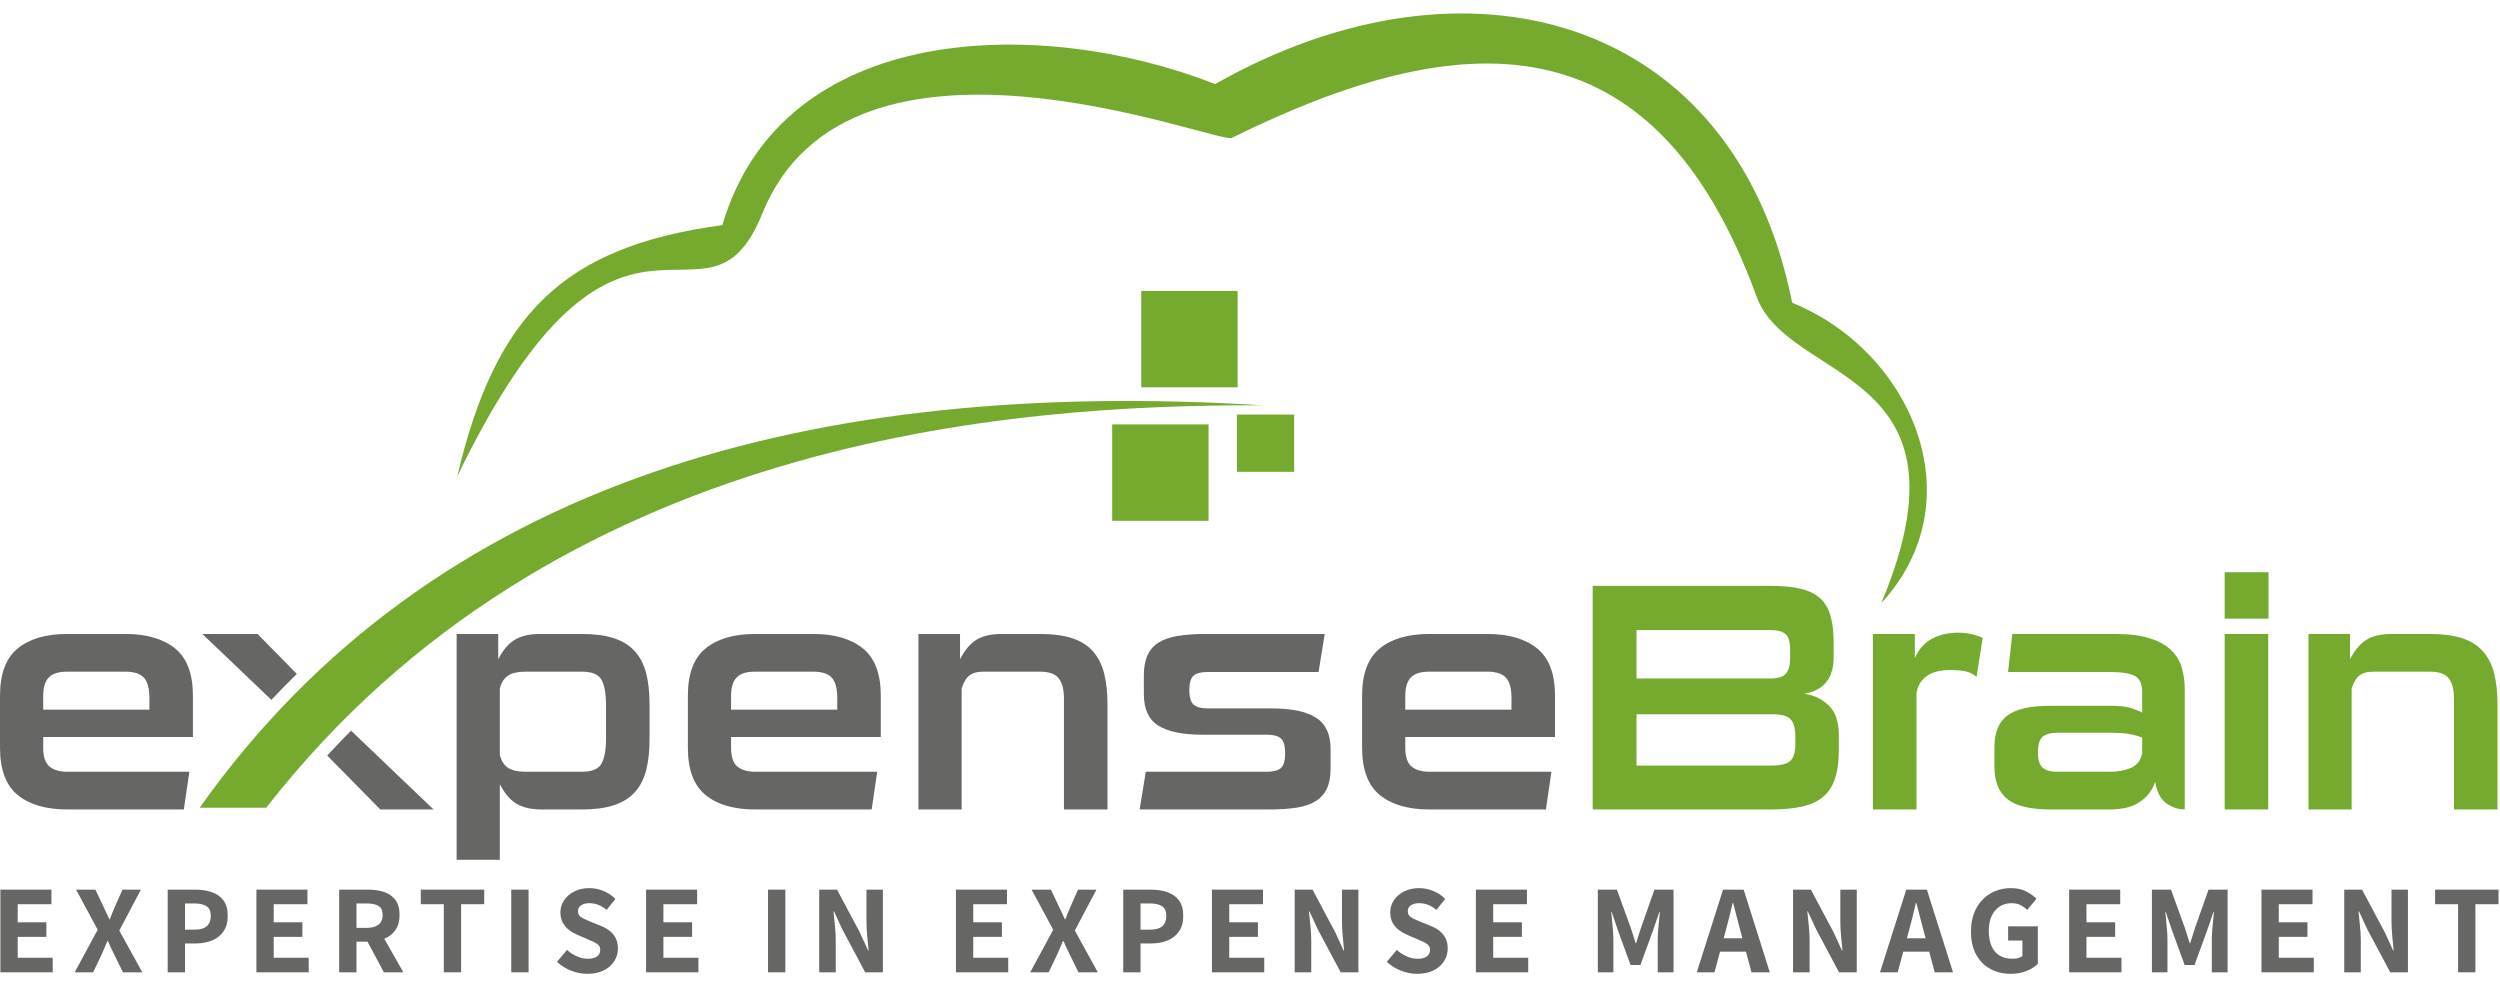
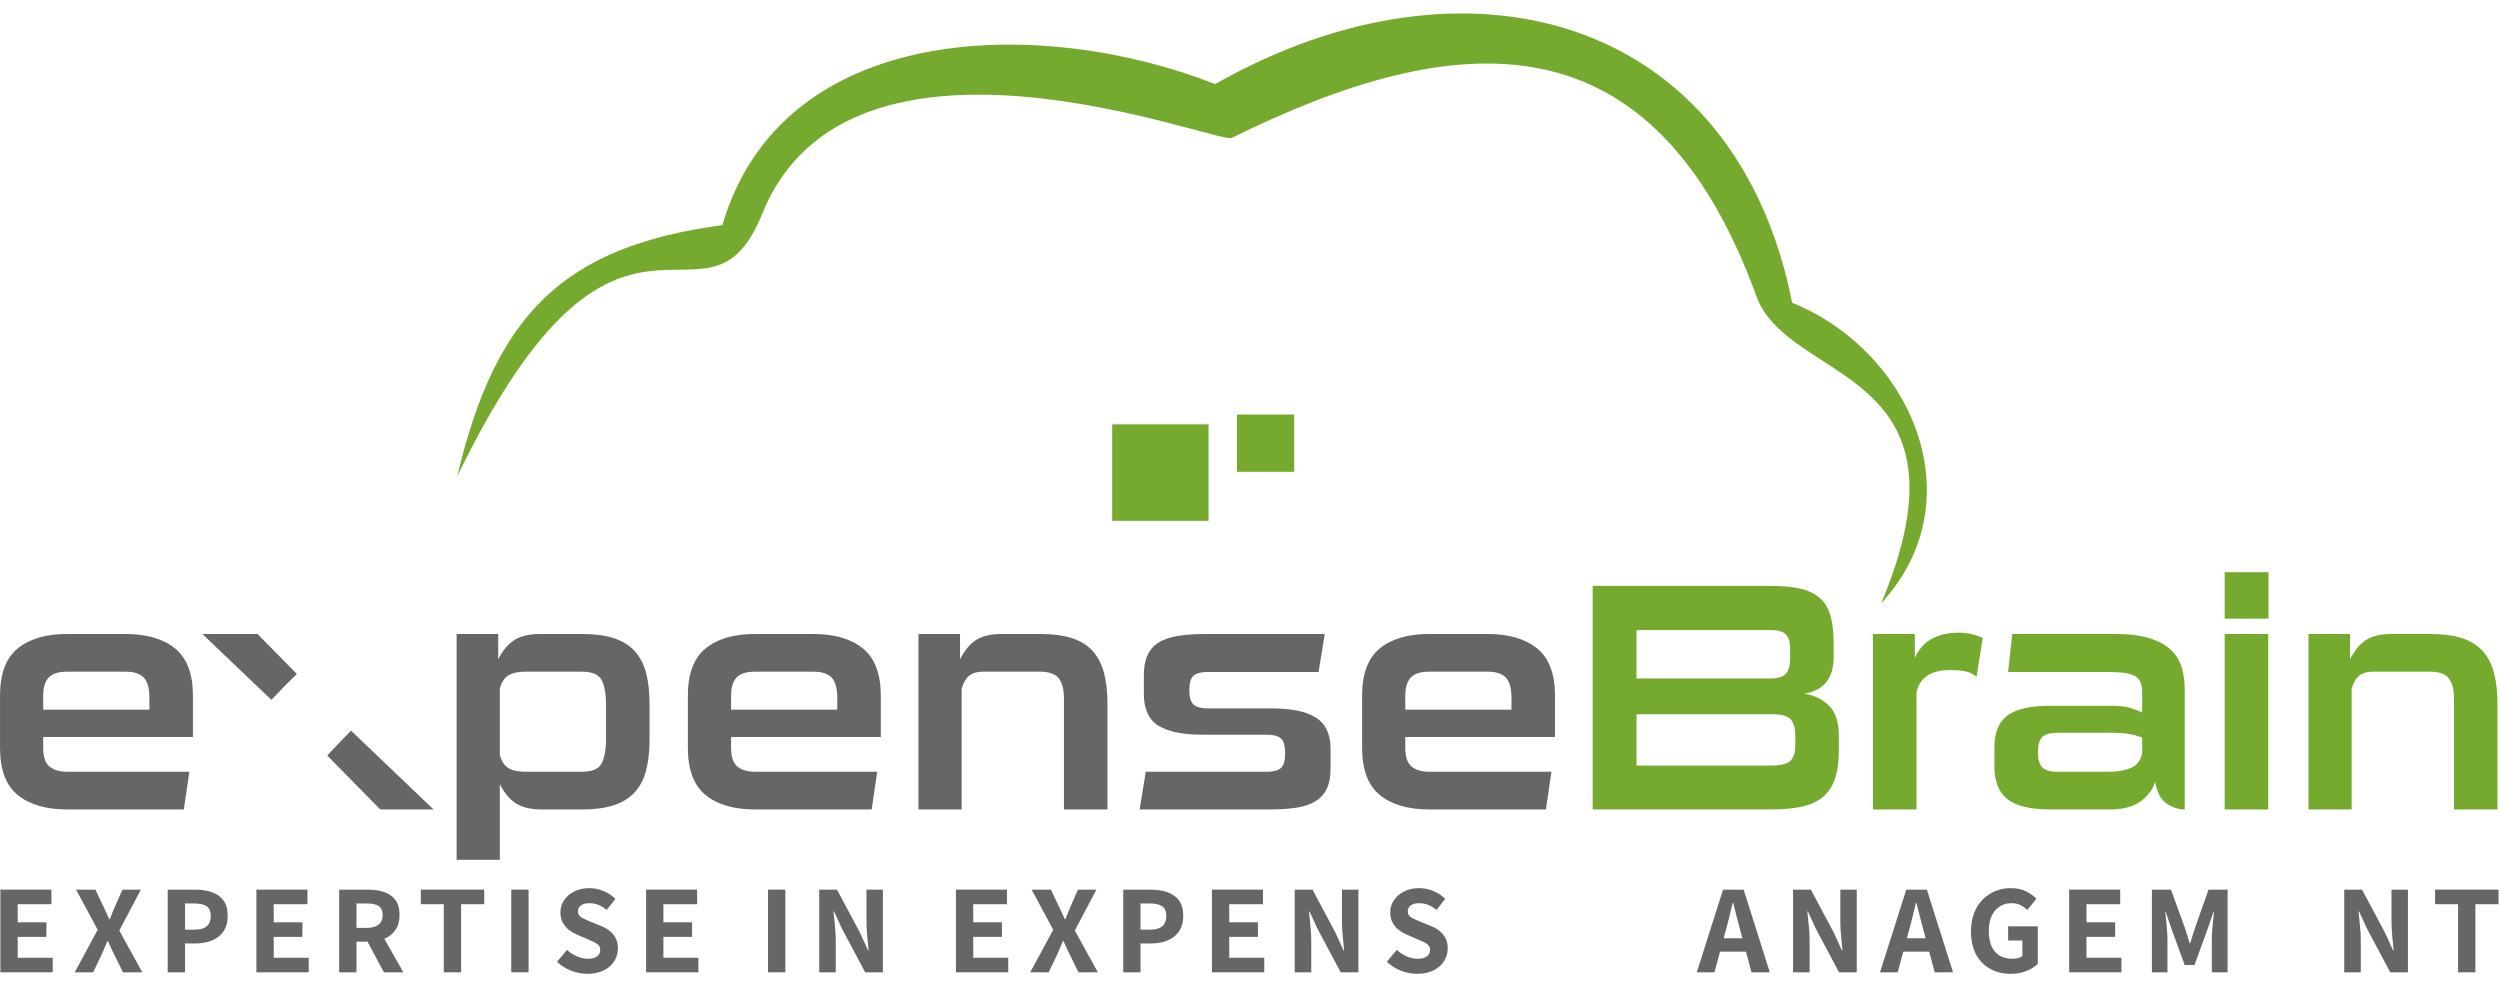
<svg xmlns="http://www.w3.org/2000/svg" style="fill-rule:evenodd;clip-rule:evenodd;stroke-linejoin:round;stroke-miterlimit:2;" xml:space="preserve" version="1.1" viewBox="0 0 683 270" height="100%" width="100%">
  <g transform="matrix(1,0,0,1,-60.213,-1389.15)">
    <g transform="matrix(1.044,0,0,1.078,60.213,1389.15)" id="Logo-Farbe">
      <rect style="fill:none;" height="250" width="653.605" y="0" x="0" />
      <g transform="matrix(1.229,0,0,1.191,-74.588,-5.442)">
        <g transform="matrix(1.984,0,0,1.984,-72.374,-209.589)">
          <path style="fill:rgb(102,102,101);fill-rule:nonzero;" d="M229.283,182.804C229.283,181.782 229.086,181.056 228.691,180.626C228.296,180.196 227.633,179.981 226.704,179.981L220.465,179.981C219.536,179.981 218.874,180.19 218.478,180.609C218.084,181.027 217.886,181.677 217.886,182.56L217.886,184.059L229.283,184.059L229.283,182.804ZM220.465,194.76C218.188,194.76 216.416,194.243 215.149,193.209C213.883,192.175 213.25,190.484 213.25,188.137L213.25,182.56C213.25,180.213 213.883,178.523 215.149,177.489C216.416,176.455 218.188,175.938 220.465,175.938L226.704,175.938C228.981,175.938 230.759,176.455 232.037,177.489C233.315,178.523 233.954,180.213 233.954,182.56L233.954,186.987L217.886,186.987L217.886,188.137C217.886,189.113 218.113,189.787 218.566,190.159C219.019,190.531 219.652,190.716 220.465,190.716L233.571,190.716L232.978,194.76L220.465,194.76ZM189.375,194.76C189.491,194.086 189.601,193.412 189.706,192.738C189.81,192.064 189.921,191.39 190.037,190.716L203.072,190.716C203.723,190.716 204.205,190.589 204.519,190.333C204.833,190.078 204.989,189.543 204.989,188.73C204.989,187.917 204.833,187.382 204.519,187.127C204.205,186.871 203.723,186.743 203.072,186.743L196.171,186.743C194.01,186.743 192.413,186.418 191.379,185.767C190.345,185.117 189.828,183.99 189.828,182.387L189.828,180.365C189.828,179.505 189.962,178.785 190.229,178.204C190.496,177.623 190.897,177.17 191.431,176.845C191.965,176.519 192.651,176.287 193.488,176.148C194.324,176.008 195.3,175.938 196.416,175.938L209.242,175.938L208.58,180.016L196.624,180.016C195.974,180.016 195.492,180.144 195.178,180.4C194.864,180.655 194.707,181.178 194.707,181.968C194.707,182.735 194.864,183.252 195.178,183.519C195.492,183.787 195.974,183.92 196.624,183.92L203.526,183.92C205.663,183.92 207.255,184.251 208.301,184.913C209.347,185.575 209.869,186.697 209.869,188.277L209.869,190.368C209.869,191.251 209.736,191.971 209.468,192.529C209.201,193.087 208.8,193.534 208.266,193.871C207.732,194.208 207.046,194.44 206.209,194.568C205.373,194.696 204.397,194.76 203.282,194.76L189.375,194.76ZM181.253,194.76L181.253,182.874C181.253,181.898 181.068,181.172 180.696,180.696C180.324,180.22 179.65,179.981 178.675,179.981L172.61,179.981C171.935,179.981 171.425,180.127 171.076,180.417C170.727,180.707 170.46,181.166 170.274,181.794L170.274,194.76L165.638,194.76L165.638,175.938L170.1,175.938L170.1,178.657C170.611,177.658 171.204,176.955 171.878,176.548C172.552,176.142 173.446,175.938 174.561,175.938L178.675,175.938C180.045,175.938 181.195,176.089 182.125,176.391C183.054,176.693 183.798,177.158 184.356,177.785C184.913,178.413 185.314,179.197 185.558,180.138C185.802,181.08 185.924,182.189 185.924,183.467L185.924,194.76L181.253,194.76ZM156.925,182.804C156.925,181.782 156.728,181.056 156.333,180.626C155.938,180.196 155.275,179.981 154.346,179.981L148.107,179.981C147.177,179.981 146.515,180.19 146.12,180.609C145.725,181.027 145.528,181.677 145.528,182.56L145.528,184.059L156.925,184.059L156.925,182.804ZM148.107,194.76C145.83,194.76 144.058,194.243 142.791,193.209C141.525,192.175 140.892,190.484 140.892,188.137L140.892,182.56C140.892,180.213 141.525,178.523 142.791,177.489C144.058,176.455 145.83,175.938 148.107,175.938L154.346,175.938C156.623,175.938 158.401,176.455 159.678,177.489C160.956,178.523 161.596,180.213 161.596,182.56L161.596,186.987L145.528,186.987L145.528,188.137C145.528,189.113 145.754,189.787 146.207,190.159C146.661,190.531 147.294,190.716 148.107,190.716L161.212,190.716L160.619,194.76L148.107,194.76ZM132.108,183.606C132.108,182.351 131.946,181.433 131.62,180.853C131.295,180.272 130.598,179.981 129.529,179.981L123.464,179.981C122.651,179.981 122.03,180.121 121.6,180.4C121.17,180.679 120.874,181.143 120.711,181.794L120.711,188.904C120.874,189.555 121.17,190.019 121.6,190.299C122.03,190.577 122.651,190.716 123.464,190.716L129.529,190.716C130.598,190.716 131.295,190.426 131.62,189.845C131.946,189.264 132.108,188.346 132.108,187.092L132.108,183.606ZM125.207,194.76C124.091,194.76 123.191,194.557 122.506,194.15C121.82,193.743 121.222,193.04 120.711,192.041L120.711,200.162L116.075,200.162L116.075,175.938L120.537,175.938L120.537,178.657C121.047,177.658 121.646,176.955 122.331,176.548C123.017,176.142 123.917,175.938 125.033,175.938L129.529,175.938C130.876,175.938 132.015,176.089 132.945,176.391C133.874,176.693 134.624,177.158 135.193,177.785C135.762,178.413 136.169,179.197 136.413,180.138C136.657,181.08 136.778,182.189 136.778,183.467L136.778,187.231C136.778,188.509 136.657,189.619 136.413,190.559C136.169,191.501 135.762,192.285 135.193,192.913C134.624,193.54 133.874,194.004 132.945,194.307C132.015,194.609 130.876,194.76 129.529,194.76L125.207,194.76ZM83.103,182.804C83.103,181.782 82.905,181.056 82.511,180.626C82.115,180.196 81.453,179.981 80.524,179.981L74.285,179.981C73.355,179.981 72.693,180.19 72.298,180.609C71.903,181.027 71.705,181.677 71.705,182.56L71.705,184.059L83.103,184.059L83.103,182.804ZM74.285,194.76C72.008,194.76 70.236,194.243 68.969,193.209C67.703,192.175 67.07,190.484 67.07,188.137L67.07,182.56C67.07,180.213 67.703,178.523 68.969,177.489C70.236,176.455 72.008,175.938 74.285,175.938L80.524,175.938C82.801,175.938 84.579,176.455 85.856,177.489C87.134,178.523 87.773,180.213 87.773,182.56L87.773,186.987L71.705,186.987L71.705,188.137C71.705,189.113 71.932,189.787 72.385,190.159C72.839,190.531 73.472,190.716 74.285,190.716L87.39,190.716L86.797,194.76L74.285,194.76ZM98.925,180.224L94.709,175.938L88.784,175.938L96.196,183.001C97.091,182.052 98.001,181.127 98.925,180.224ZM104.744,186.307C103.882,187.174 103.03,188.064 102.188,188.976L107.884,194.76L113.601,194.76L104.744,186.307Z" />
        </g>
        <g transform="matrix(1.984,0,0,1.984,-72.374,-209.589)">
          <path style="fill:rgb(117,170,47);fill-rule:nonzero;" d="M237.997,194.76L237.997,170.78L257.097,170.78C258.352,170.78 259.41,170.878 260.269,171.076C261.129,171.273 261.826,171.604 262.36,172.069C262.894,172.534 263.278,173.161 263.51,173.951C263.743,174.741 263.859,175.729 263.859,176.914L263.859,178.413C263.859,180.69 262.802,182.003 260.687,182.351C261.733,182.491 262.616,182.909 263.336,183.606C264.057,184.303 264.417,185.372 264.417,186.813L264.417,188.382C264.417,189.613 264.277,190.641 263.998,191.466C263.72,192.291 263.284,192.947 262.691,193.435C262.099,193.923 261.338,194.266 260.409,194.464C259.479,194.661 258.375,194.76 257.097,194.76L237.997,194.76ZM259.746,186.952C259.746,186.069 259.578,185.447 259.241,185.087C258.904,184.727 258.247,184.547 257.272,184.547L242.702,184.547L242.702,190.054L257.097,190.054C258.143,190.054 258.846,189.886 259.206,189.549C259.566,189.212 259.746,188.637 259.746,187.824L259.746,186.952ZM259.189,177.576C259.189,176.809 259.032,176.275 258.718,175.973C258.404,175.671 257.864,175.52 257.097,175.52L242.702,175.52L242.702,180.713L257.132,180.713C257.875,180.713 258.404,180.545 258.718,180.208C259.032,179.871 259.189,179.296 259.189,178.482L259.189,177.576ZM268.076,194.76L268.076,175.938L272.573,175.938L272.573,178.517C272.991,177.565 273.607,176.873 274.42,176.444C275.233,176.014 276.163,175.799 277.209,175.799C277.719,175.799 278.202,175.851 278.655,175.955C279.108,176.06 279.509,176.194 279.857,176.356L279.195,180.539C278.87,180.26 278.498,180.069 278.08,179.964C277.662,179.86 277.081,179.807 276.337,179.807C275.268,179.807 274.431,180.028 273.827,180.47C273.224,180.911 272.863,181.515 272.747,182.282L272.747,194.76L268.076,194.76ZM287.177,194.76C284.969,194.76 283.406,194.388 282.489,193.644C281.571,192.901 281.112,191.739 281.112,190.159L281.112,188.102C281.112,186.499 281.583,185.354 282.524,184.669C283.464,183.984 284.992,183.641 287.107,183.641L293.59,183.641C294.52,183.641 295.228,183.717 295.716,183.867C296.204,184.019 296.622,184.187 296.971,184.373L296.971,182.177C296.971,181.294 296.704,180.713 296.169,180.434C295.635,180.156 294.728,180.016 293.451,180.016L282.576,180.016L283.029,175.938L294.043,175.938C295.577,175.938 296.831,176.095 297.808,176.409C298.783,176.722 299.544,177.146 300.09,177.681C300.636,178.215 301.014,178.842 301.223,179.563C301.432,180.283 301.537,181.05 301.537,181.863L301.537,194.76C300.863,194.76 300.212,194.545 299.585,194.115C298.958,193.685 298.551,192.913 298.365,191.797C298.086,192.657 297.552,193.366 296.761,193.923C295.971,194.481 294.88,194.76 293.486,194.76L287.177,194.76ZM296.971,187.057C296.576,186.894 296.123,186.766 295.611,186.674C295.101,186.581 294.415,186.534 293.555,186.534L287.874,186.534C287.13,186.534 286.596,186.679 286.271,186.97C285.945,187.26 285.782,187.812 285.782,188.625C285.782,189.415 285.945,189.962 286.271,190.263C286.596,190.566 287.118,190.716 287.839,190.716L293.52,190.716C294.357,190.716 295.106,190.577 295.768,190.299C296.431,190.019 296.831,189.485 296.971,188.695L296.971,187.057ZM305.824,174.3L305.824,169.316L310.529,169.316L310.529,174.3L305.824,174.3ZM305.824,194.76L305.824,175.938L310.495,175.938L310.495,194.76L305.824,194.76ZM330.432,194.76L330.432,182.874C330.432,181.898 330.246,181.172 329.874,180.696C329.502,180.22 328.828,179.981 327.853,179.981L321.788,179.981C321.114,179.981 320.603,180.127 320.254,180.417C319.905,180.707 319.638,181.166 319.452,181.794L319.452,194.76L314.816,194.76L314.816,175.938L319.278,175.938L319.278,178.657C319.789,177.658 320.382,176.955 321.056,176.548C321.73,176.142 322.624,175.938 323.739,175.938L327.853,175.938C329.223,175.938 330.374,176.089 331.303,176.391C332.232,176.693 332.976,177.158 333.534,177.785C334.092,178.413 334.492,179.197 334.736,180.138C334.98,181.08 335.103,182.189 335.103,183.467L335.103,194.76L330.432,194.76Z" />
        </g>
        <g transform="matrix(1.984,0,0,1.984,-72.374,-209.589)">
-           <path style="fill:rgb(117,170,47);" d="M88.499,194.571L95.644,194.571C126.679,154.771 175.519,151.328 202.575,151.411C154.847,148.462 113.543,159.241 88.499,194.571Z" />
-         </g>
+           </g>
        <g transform="matrix(1.984,0,0,1.984,-72.374,-209.589)">
          <rect style="fill:rgb(117,170,47);" height="10.342" width="10.342" y="153.46" x="186.43" />
        </g>
        <g transform="matrix(1.984,0,0,1.984,-72.374,-209.589)">
          <rect style="fill:rgb(117,170,47);" height="6.142" width="6.142" y="152.404" x="199.82" />
        </g>
        <g transform="matrix(1.984,0,0,1.984,-72.374,-209.589)">
          <path style="fill:rgb(117,170,47);" d="M116.135,159.046C120.235,141.707 127.461,134.392 144.595,132.089C151.029,110.135 178.851,109.637 197.483,116.96C224.431,101.666 253.3,109.561 259.404,140.413C272.152,145.559 279.182,161.54 268.967,172.642C279.621,147.204 259.015,149.178 255.578,139.731C244.507,109.297 223.597,110.711 199.273,122.73C197.787,123.464 158.294,107.524 148.864,130.879C142.777,145.955 133.69,122.811 116.135,159.046Z" />
        </g>
        <g transform="matrix(1.984,0,0,1.984,-72.374,-209.589)">
-           <rect style="fill:rgb(117,170,47);" height="10.342" width="10.342" y="139.144" x="189.549" />
-         </g>
+           </g>
        <g transform="matrix(0.868,0,0,0.214,-198.664,125.793)">
          <path style="fill:rgb(102,102,101);fill-rule:nonzero;" d="M298.891,400.348L298.891,318.14L311.414,318.14L311.414,332.618L303.138,332.618L303.138,350.621L310.174,350.621L310.174,365.098L303.138,365.098L303.138,385.87L311.724,385.87L311.724,400.348L298.891,400.348Z" />
          <path style="fill:rgb(102,102,101);fill-rule:nonzero;" d="M317.118,400.348L322.759,358.048L317.459,318.14L322.201,318.14L324.123,334.632C324.35,336.479 324.583,338.451 324.82,340.549C325.058,342.647 325.321,344.997 325.611,347.599L325.735,347.599C325.983,344.997 326.21,342.647 326.417,340.549C326.623,338.451 326.83,336.479 327.037,334.632L328.834,318.14L333.36,318.14L328.059,358.803L333.701,400.348L328.958,400.348L326.82,382.723C326.551,380.541 326.293,378.38 326.045,376.24C325.797,374.099 325.538,371.77 325.27,369.253L325.146,369.253C324.898,371.77 324.655,374.099 324.417,376.24C324.18,378.38 323.947,380.541 323.72,382.723L321.643,400.348L317.118,400.348Z" />
-           <path style="fill:rgb(102,102,101);fill-rule:nonzero;" d="M339.931,400.348L339.931,318.14L346.689,318.14C348.176,318.14 349.52,318.959 350.718,320.595C351.917,322.232 352.872,324.939 353.585,328.715C354.298,332.492 354.655,337.654 354.655,344.2C354.655,350.495 354.303,355.677 353.601,359.748C352.898,363.818 351.953,366.819 350.765,368.749C349.576,370.679 348.259,371.644 346.812,371.644L344.178,371.644L344.178,400.348L339.931,400.348ZM344.178,357.922L346.534,357.922C347.877,357.922 348.874,356.768 349.525,354.46C350.176,352.152 350.501,348.732 350.501,344.2C350.501,339.668 350.155,336.479 349.463,334.632C348.77,332.786 347.753,331.863 346.41,331.863L344.178,331.863L344.178,357.922Z" />
+           <path style="fill:rgb(102,102,101);fill-rule:nonzero;" d="M339.931,400.348L339.931,318.14L346.689,318.14C348.176,318.14 349.52,318.959 350.718,320.595C351.917,322.232 352.872,324.939 353.585,328.715C354.298,332.492 354.655,337.654 354.655,344.2C354.655,350.495 354.303,355.677 353.601,359.748C352.898,363.818 351.953,366.819 350.765,368.749C349.576,370.679 348.259,371.644 346.812,371.644L344.178,371.644L344.178,400.348L339.931,400.348ZM344.178,357.922L346.534,357.922C347.877,357.922 348.874,356.768 349.525,354.46C350.176,352.152 350.501,348.732 350.501,344.2C350.501,339.668 350.155,336.479 349.463,334.632C348.77,332.786 347.753,331.863 346.41,331.863L344.178,331.863L344.178,357.922" />
          <path style="fill:rgb(102,102,101);fill-rule:nonzero;" d="M361.691,400.348L361.691,318.14L374.214,318.14L374.214,332.618L365.938,332.618L365.938,350.621L372.974,350.621L372.974,365.098L365.938,365.098L365.938,385.87L374.524,385.87L374.524,400.348L361.691,400.348Z" />
          <path style="fill:rgb(102,102,101);fill-rule:nonzero;" d="M381.994,400.348L381.994,318.14L389.123,318.14C390.549,318.14 391.841,318.917 392.998,320.469C394.155,322.022 395.08,324.624 395.772,328.275C396.464,331.926 396.81,336.94 396.81,343.319C396.81,349.446 396.464,354.481 395.772,358.426C395.08,362.37 394.155,365.266 392.998,367.112C391.841,368.959 390.549,369.882 389.123,369.882L386.24,369.882L386.24,400.348L381.994,400.348ZM392.967,400.348L388.348,365.35L391.324,354.523L397.74,400.348L392.967,400.348ZM386.24,356.16L388.751,356.16C390.012,356.16 390.978,355.09 391.649,352.95C392.321,350.809 392.657,347.599 392.657,343.319C392.657,339.038 392.321,336.059 391.649,334.38C390.978,332.702 390.012,331.863 388.751,331.863L386.24,331.863L386.24,356.16Z" />
          <path style="fill:rgb(102,102,101);fill-rule:nonzero;" d="M407.659,400.348L407.659,332.618L402.018,332.618L402.018,318.14L417.578,318.14L417.578,332.618L411.906,332.618L411.906,400.348L407.659,400.348Z" />
          <rect style="fill:rgb(102,102,101);fill-rule:nonzero;" height="82.207" width="4.247" y="318.14" x="424.212" />
          <path style="fill:rgb(102,102,101);fill-rule:nonzero;" d="M442.872,401.859C441.549,401.859 440.232,400.83 438.92,398.774C437.607,396.718 436.445,393.759 435.432,389.899L437.881,378.065C438.604,380.751 439.415,382.891 440.314,384.485C441.213,386.08 442.097,386.877 442.965,386.877C443.977,386.877 444.742,386.101 445.258,384.548C445.775,382.996 446.033,380.835 446.033,378.065C446.033,376.135 445.904,374.603 445.646,373.47C445.388,372.337 445.036,371.33 444.592,370.448C444.148,369.567 443.626,368.623 443.027,367.616L440.361,362.958C439.679,361.783 439.023,360.23 438.393,358.3C437.762,356.37 437.251,353.957 436.858,351.061C436.466,348.166 436.269,344.704 436.269,340.675C436.269,336.227 436.574,332.198 437.184,328.589C437.793,324.981 438.63,322.085 439.694,319.903C440.759,317.721 441.973,316.63 443.337,316.63C444.514,316.63 445.666,317.553 446.793,319.399C447.919,321.246 448.906,323.889 449.753,327.33L447.614,338.283C446.953,336.101 446.281,334.443 445.599,333.31C444.917,332.177 444.163,331.611 443.337,331.611C442.51,331.611 441.844,332.324 441.337,333.751C440.831,335.178 440.578,337.15 440.578,339.668C440.578,341.514 440.712,343.025 440.981,344.2C441.249,345.375 441.627,346.403 442.112,347.284C442.598,348.166 443.13,349.11 443.709,350.117L446.312,354.397C447.139,355.74 447.852,357.419 448.451,359.433C449.05,361.447 449.52,363.86 449.861,366.672C450.202,369.483 450.373,372.819 450.373,376.68C450.373,381.212 450.078,385.388 449.489,389.206C448.9,393.025 448.043,396.088 446.917,398.397C445.79,400.705 444.442,401.859 442.872,401.859Z" />
          <path style="fill:rgb(102,102,101);fill-rule:nonzero;" d="M457.285,400.348L457.285,318.14L469.808,318.14L469.808,332.618L461.532,332.618L461.532,350.621L468.568,350.621L468.568,365.098L461.532,365.098L461.532,385.87L470.118,385.87L470.118,400.348L457.285,400.348Z" />
          <rect style="fill:rgb(102,102,101);fill-rule:nonzero;" height="82.207" width="4.247" y="318.14" x="487.197" />
          <path style="fill:rgb(102,102,101);fill-rule:nonzero;" d="M499.751,400.348L499.751,318.14L504.121,318.14L509.732,360.818L511.747,378.694L511.871,378.694C511.767,374.33 511.654,369.546 511.53,364.343C511.406,359.139 511.344,354.145 511.344,349.362L511.344,318.14L515.373,318.14L515.373,400.348L511.034,400.348L505.423,357.67L503.377,339.794L503.253,339.794C503.357,344.242 503.476,349.026 503.61,354.145C503.744,359.265 503.811,364.175 503.811,368.875L503.811,400.348L499.751,400.348Z" />
          <path style="fill:rgb(102,102,101);fill-rule:nonzero;" d="M533.289,400.348L533.289,318.14L545.812,318.14L545.812,332.618L537.536,332.618L537.536,350.621L544.572,350.621L544.572,365.098L537.536,365.098L537.536,385.87L546.122,385.87L546.122,400.348L533.289,400.348Z" />
          <path style="fill:rgb(102,102,101);fill-rule:nonzero;" d="M551.515,400.348L557.157,358.048L551.856,318.14L556.599,318.14L558.521,334.632C558.748,336.479 558.98,338.451 559.218,340.549C559.456,342.647 559.719,344.997 560.009,347.599L560.133,347.599C560.381,344.997 560.608,342.647 560.814,340.549C561.021,338.451 561.228,336.479 561.434,334.632L563.232,318.14L567.758,318.14L562.457,358.803L568.099,400.348L563.356,400.348L561.217,382.723C560.949,380.541 560.69,378.38 560.443,376.24C560.195,374.099 559.936,371.77 559.668,369.253L559.544,369.253C559.296,371.77 559.053,374.099 558.815,376.24C558.578,378.38 558.345,380.541 558.118,382.723L556.041,400.348L551.515,400.348Z" />
          <path style="fill:rgb(102,102,101);fill-rule:nonzero;" d="M574.329,400.348L574.329,318.14L581.086,318.14C582.574,318.14 583.917,318.959 585.116,320.595C586.315,322.232 587.27,324.939 587.983,328.715C588.696,332.492 589.053,337.654 589.053,344.2C589.053,350.495 588.701,355.677 587.999,359.748C587.296,363.818 586.351,366.819 585.162,368.749C583.974,370.679 582.657,371.644 581.21,371.644L578.576,371.644L578.576,400.348L574.329,400.348ZM578.576,357.922L580.931,357.922C582.275,357.922 583.272,356.768 583.923,354.46C584.574,352.152 584.899,348.732 584.899,344.2C584.899,339.668 584.553,336.479 583.861,334.632C583.168,332.786 582.151,331.863 580.807,331.863L578.576,331.863L578.576,357.922Z" />
          <path style="fill:rgb(102,102,101);fill-rule:nonzero;" d="M596.089,400.348L596.089,318.14L608.612,318.14L608.612,332.618L600.335,332.618L600.335,350.621L607.372,350.621L607.372,365.098L600.335,365.098L600.335,385.87L608.922,385.87L608.922,400.348L596.089,400.348Z" />
          <path style="fill:rgb(102,102,101);fill-rule:nonzero;" d="M616.392,400.348L616.392,318.14L620.762,318.14L626.373,360.818L628.388,378.694L628.512,378.694C628.408,374.33 628.295,369.546 628.171,364.343C628.047,359.139 627.985,354.145 627.985,349.362L627.985,318.14L632.014,318.14L632.014,400.348L627.675,400.348L622.064,357.67L620.018,339.794L619.894,339.794C619.998,344.242 620.117,349.026 620.251,354.145C620.385,359.265 620.452,364.175 620.452,368.875L620.452,400.348L616.392,400.348Z" />
          <path style="fill:rgb(102,102,101);fill-rule:nonzero;" d="M646.428,401.859C645.105,401.859 643.788,400.83 642.476,398.774C641.163,396.718 640.001,393.759 638.988,389.899L641.437,378.065C642.16,380.751 642.972,382.891 643.87,384.485C644.769,386.08 645.653,386.877 646.521,386.877C647.533,386.877 648.298,386.101 648.814,384.548C649.331,382.996 649.589,380.835 649.589,378.065C649.589,376.135 649.46,374.603 649.202,373.47C648.944,372.337 648.592,371.33 648.148,370.448C647.704,369.567 647.182,368.623 646.583,367.616L643.917,362.958C643.235,361.783 642.579,360.23 641.949,358.3C641.318,356.37 640.807,353.957 640.414,351.061C640.022,348.166 639.825,344.704 639.825,340.675C639.825,336.227 640.13,332.198 640.74,328.589C641.349,324.981 642.186,322.085 643.25,319.903C644.315,317.721 645.529,316.63 646.893,316.63C648.07,316.63 649.223,317.553 650.349,319.399C651.475,321.246 652.462,323.889 653.309,327.33L651.17,338.283C650.509,336.101 649.837,334.443 649.155,333.31C648.473,332.177 647.719,331.611 646.893,331.611C646.066,331.611 645.4,332.324 644.893,333.751C644.387,335.178 644.134,337.15 644.134,339.668C644.134,341.514 644.268,343.025 644.537,344.2C644.805,345.375 645.183,346.403 645.668,347.284C646.154,348.166 646.686,349.11 647.265,350.117L649.868,354.397C650.695,355.74 651.408,357.419 652.007,359.433C652.606,361.447 653.076,363.86 653.417,366.672C653.758,369.483 653.929,372.819 653.929,376.68C653.929,381.212 653.634,385.388 653.045,389.206C652.457,393.025 651.599,396.088 650.473,398.397C649.347,400.705 647.998,401.859 646.428,401.859Z" />
-           <path style="fill:rgb(102,102,101);fill-rule:nonzero;" d="M660.841,400.348L660.841,318.14L673.364,318.14L673.364,332.618L665.088,332.618L665.088,350.621L672.124,350.621L672.124,365.098L665.088,365.098L665.088,385.87L673.674,385.87L673.674,400.348L660.841,400.348Z" />
-           <path style="fill:rgb(102,102,101);fill-rule:nonzero;" d="M690.753,400.348L690.753,318.14L695.434,318.14L698.812,355.908C699.019,358.342 699.22,360.881 699.417,363.524C699.613,366.168 699.814,368.791 700.021,371.393L700.145,371.393C700.352,368.791 700.553,366.168 700.75,363.524C700.946,360.881 701.147,358.342 701.354,355.908L704.64,318.14L709.32,318.14L709.32,400.348L705.446,400.348L705.446,367.742C705.446,365.14 705.477,362.224 705.539,358.992C705.601,355.761 705.673,352.509 705.756,349.236C705.838,345.963 705.911,343.025 705.973,340.423L705.849,340.423L704.206,359.685L701.199,393.046L698.781,393.046L695.775,359.685L694.163,340.423L694.039,340.423C694.101,343.025 694.173,345.963 694.256,349.236C694.338,352.509 694.411,355.761 694.473,358.992C694.535,362.224 694.566,365.14 694.566,367.742L694.566,400.348L690.753,400.348Z" />
          <path style="fill:rgb(102,102,101);fill-rule:nonzero;" d="M715.024,400.348L721.471,318.14L726.523,318.14L732.94,400.348L728.445,400.348L725.656,358.048C725.366,353.852 725.082,349.446 724.803,344.829C724.524,340.213 724.24,335.723 723.951,331.359L723.827,331.359C723.579,335.723 723.315,340.213 723.036,344.829C722.757,349.446 722.473,353.852 722.184,358.048L719.363,400.348L715.024,400.348ZM719.115,379.827L719.115,366.483L728.786,366.483L728.786,379.827L719.115,379.827Z" />
          <path style="fill:rgb(102,102,101);fill-rule:nonzero;" d="M738.643,400.348L738.643,318.14L743.014,318.14L748.624,360.818L750.639,378.694L750.763,378.694C750.66,374.33 750.546,369.546 750.422,364.343C750.298,359.139 750.236,354.145 750.236,349.362L750.236,318.14L754.266,318.14L754.266,400.348L749.926,400.348L744.316,357.67L742.27,339.794L742.146,339.794C742.249,344.242 742.368,349.026 742.502,354.145C742.637,359.265 742.704,364.175 742.704,368.875L742.704,400.348L738.643,400.348Z" />
          <path style="fill:rgb(102,102,101);fill-rule:nonzero;" d="M759.969,400.348L766.416,318.14L771.469,318.14L777.885,400.348L773.391,400.348L770.601,358.048C770.312,353.852 770.027,349.446 769.748,344.829C769.469,340.213 769.185,335.723 768.896,331.359L768.772,331.359C768.524,335.723 768.261,340.213 767.982,344.829C767.703,349.446 767.419,353.852 767.129,358.048L764.309,400.348L759.969,400.348ZM764.061,379.827L764.061,366.483L773.732,366.483L773.732,379.827L764.061,379.827Z" />
          <path style="fill:rgb(102,102,101);fill-rule:nonzero;" d="M792.082,401.859C790.222,401.859 788.553,400.264 787.076,397.075C785.598,393.885 784.431,389.143 783.573,382.849C782.715,376.554 782.287,368.833 782.287,359.685C782.287,352.887 782.54,346.823 783.046,341.493C783.552,336.164 784.255,331.653 785.154,327.96C786.053,324.267 787.091,321.456 788.269,319.525C789.447,317.595 790.707,316.63 792.051,316.63C793.518,316.63 794.768,317.7 795.801,319.84C796.835,321.98 797.682,324.435 798.343,327.205L796.111,338.283C795.595,336.353 795.037,334.758 794.437,333.499C793.838,332.24 793.094,331.611 792.206,331.611C791.11,331.611 790.144,332.723 789.307,334.947C788.471,337.171 787.82,340.318 787.355,344.389C786.89,348.459 786.657,353.348 786.657,359.055C786.657,364.93 786.874,369.945 787.308,374.099C787.742,378.254 788.393,381.422 789.261,383.604C790.129,385.786 791.214,386.877 792.516,386.877C792.97,386.877 793.415,386.647 793.848,386.185C794.282,385.723 794.634,385.031 794.902,384.108L794.902,368.749L791.4,368.749L791.4,354.649L798.684,354.649L798.684,391.913C798.002,394.683 797.082,397.033 795.925,398.963C794.768,400.893 793.487,401.859 792.082,401.859Z" />
          <path style="fill:rgb(102,102,101);fill-rule:nonzero;" d="M806.371,400.348L806.371,318.14L818.894,318.14L818.894,332.618L810.618,332.618L810.618,350.621L817.654,350.621L817.654,365.098L810.618,365.098L810.618,385.87L819.204,385.87L819.204,400.348L806.371,400.348Z" />
          <path style="fill:rgb(102,102,101);fill-rule:nonzero;" d="M826.674,400.348L826.674,318.14L831.355,318.14L834.733,355.908C834.94,358.342 835.141,360.881 835.338,363.524C835.534,366.168 835.736,368.791 835.942,371.393L836.066,371.393C836.273,368.791 836.474,366.168 836.671,363.524C836.867,360.881 837.068,358.342 837.275,355.908L840.561,318.14L845.241,318.14L845.241,400.348L841.367,400.348L841.367,367.742C841.367,365.14 841.398,362.224 841.46,358.992C841.522,355.761 841.594,352.509 841.677,349.236C841.759,345.963 841.832,343.025 841.894,340.423L841.77,340.423L840.127,359.685L837.12,393.046L834.702,393.046L831.696,359.685L830.084,340.423L829.96,340.423C830.022,343.025 830.094,345.963 830.177,349.236C830.259,352.509 830.332,355.761 830.394,358.992C830.456,362.224 830.487,365.14 830.487,367.742L830.487,400.348L826.674,400.348Z" />
-           <path style="fill:rgb(102,102,101);fill-rule:nonzero;" d="M853.548,400.348L853.548,318.14L866.071,318.14L866.071,332.618L857.795,332.618L857.795,350.621L864.831,350.621L864.831,365.098L857.795,365.098L857.795,385.87L866.381,385.87L866.381,400.348L853.548,400.348Z" />
          <path style="fill:rgb(102,102,101);fill-rule:nonzero;" d="M873.851,400.348L873.851,318.14L878.222,318.14L883.832,360.818L885.847,378.694L885.971,378.694C885.868,374.33 885.754,369.546 885.63,364.343C885.506,359.139 885.444,354.145 885.444,349.362L885.444,318.14L889.474,318.14L889.474,400.348L885.134,400.348L879.524,357.67L877.478,339.794L877.354,339.794C877.457,344.242 877.576,349.026 877.71,354.145C877.845,359.265 877.912,364.175 877.912,368.875L877.912,400.348L873.851,400.348Z" />
          <path style="fill:rgb(102,102,101);fill-rule:nonzero;" d="M901.779,400.348L901.779,332.618L896.138,332.618L896.138,318.14L911.698,318.14L911.698,332.618L906.026,332.618L906.026,400.348L901.779,400.348Z" />
        </g>
      </g>
    </g>
  </g>
</svg>